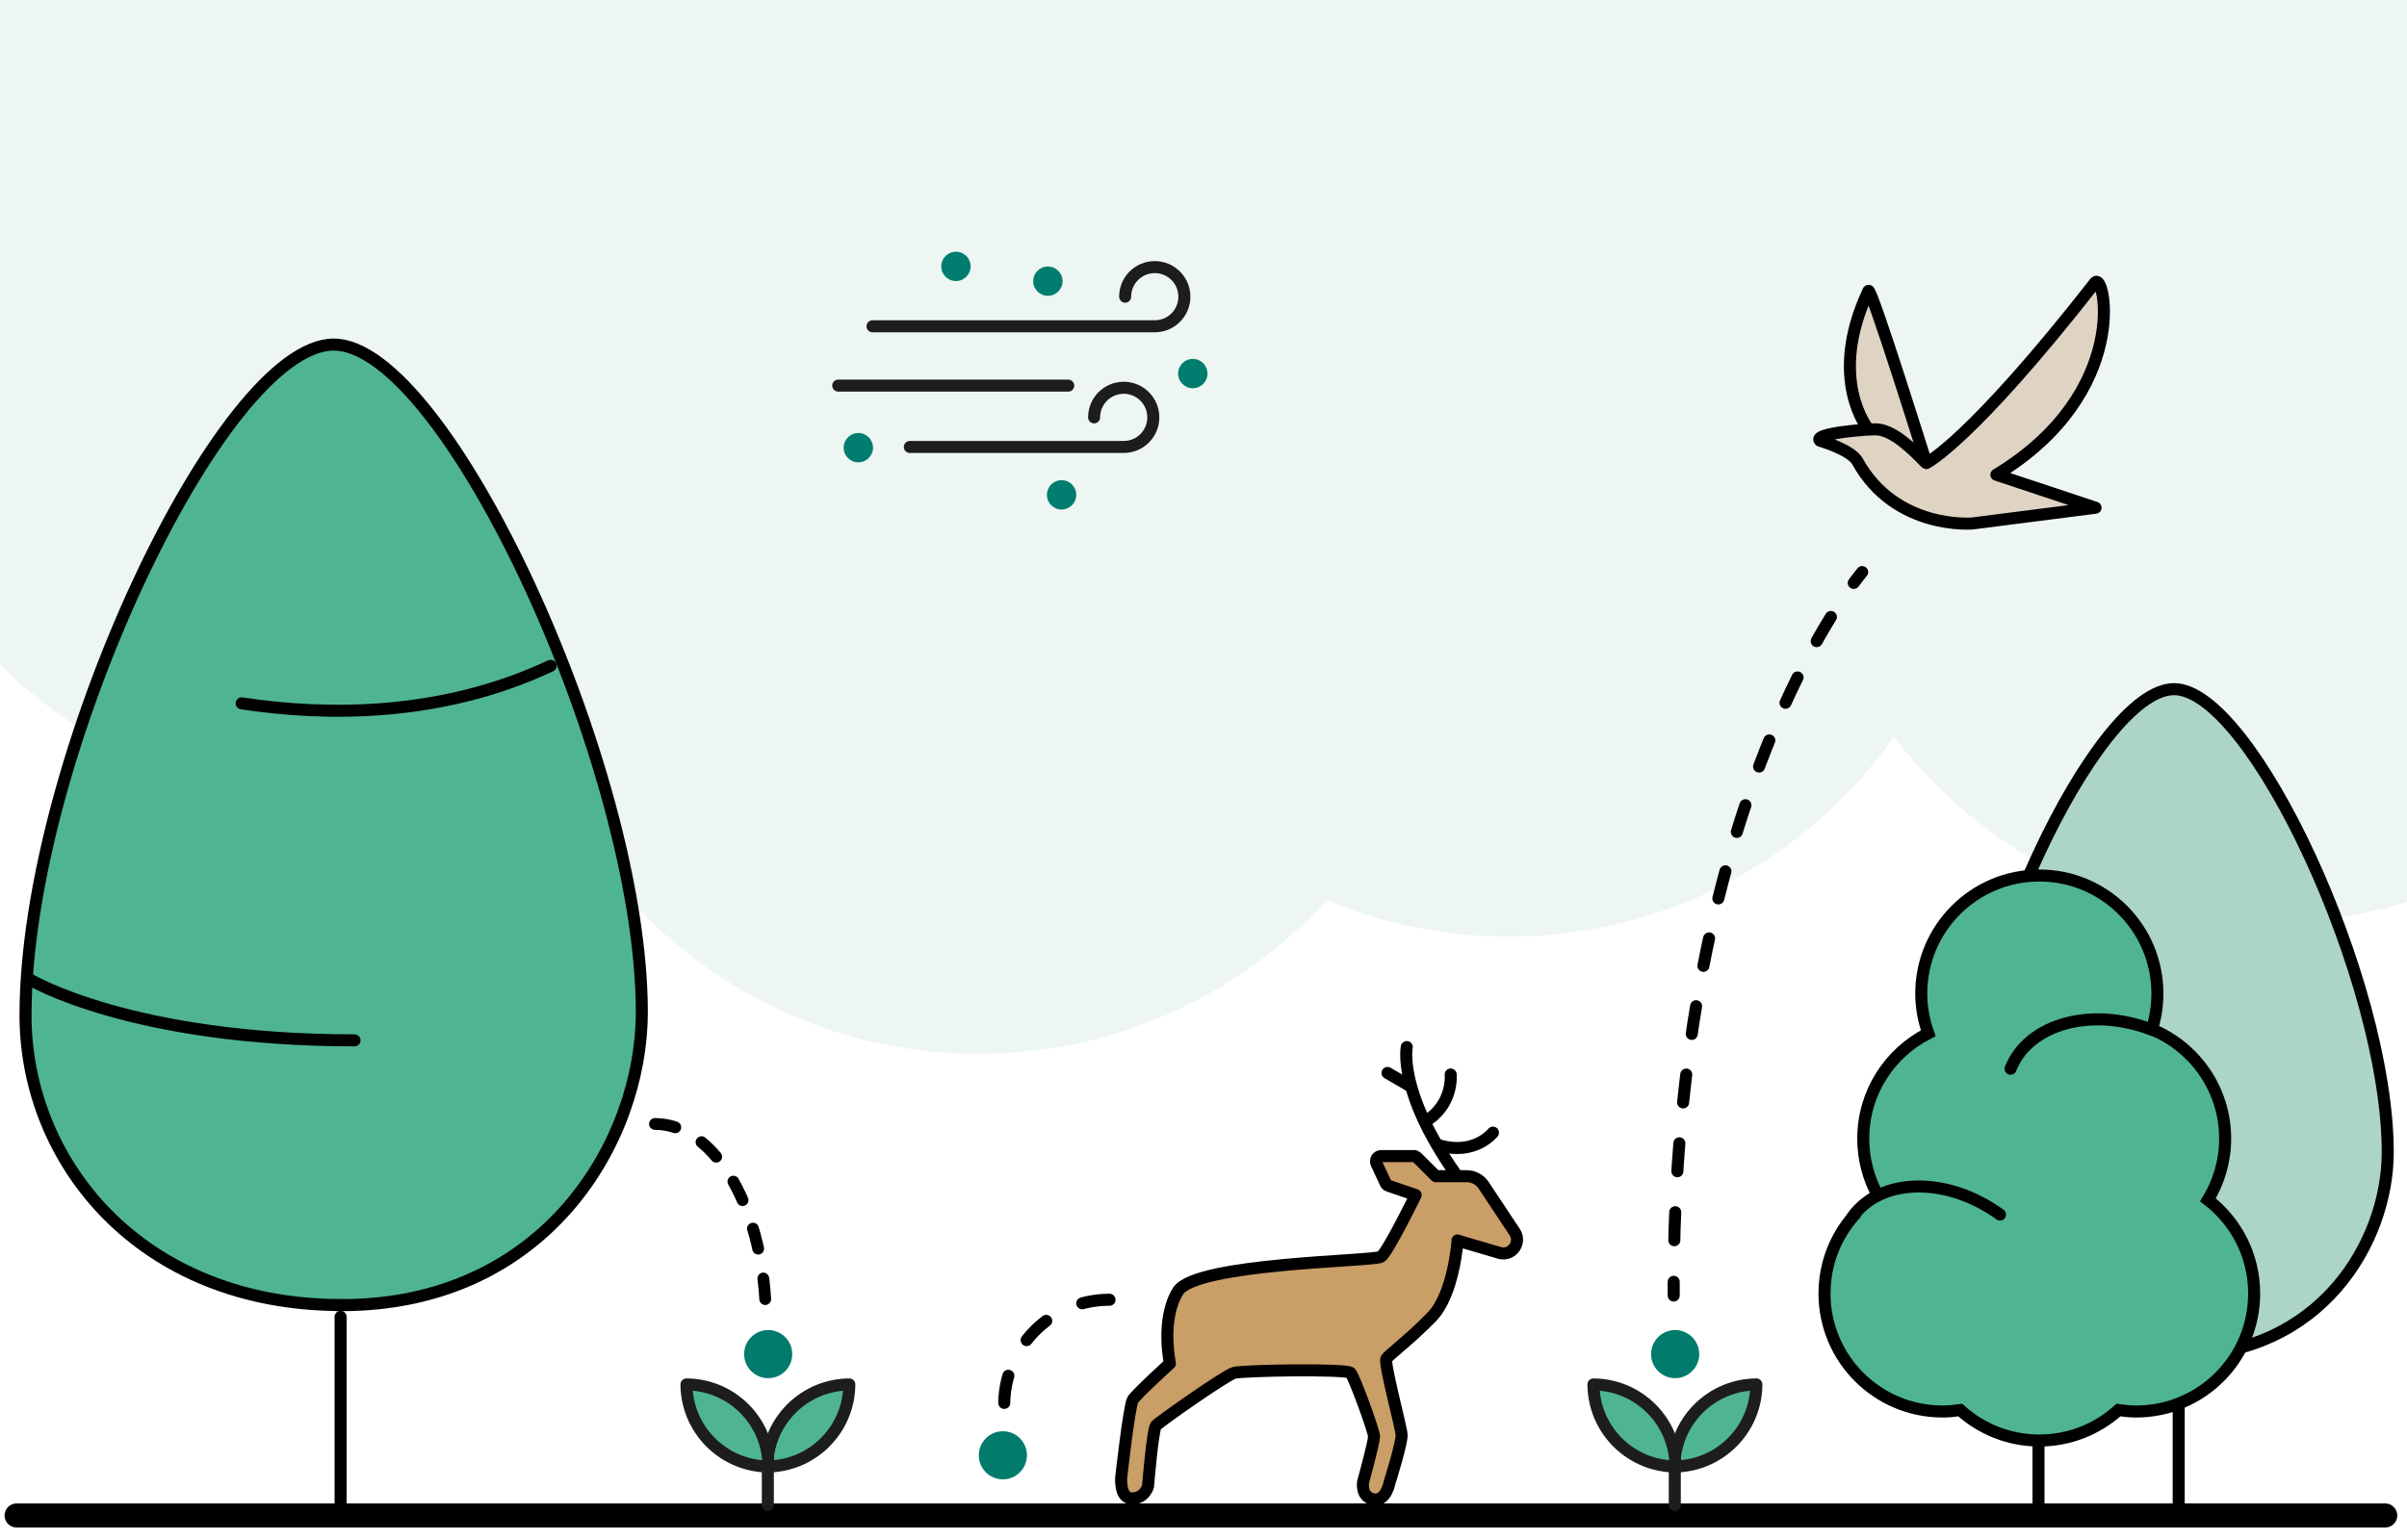
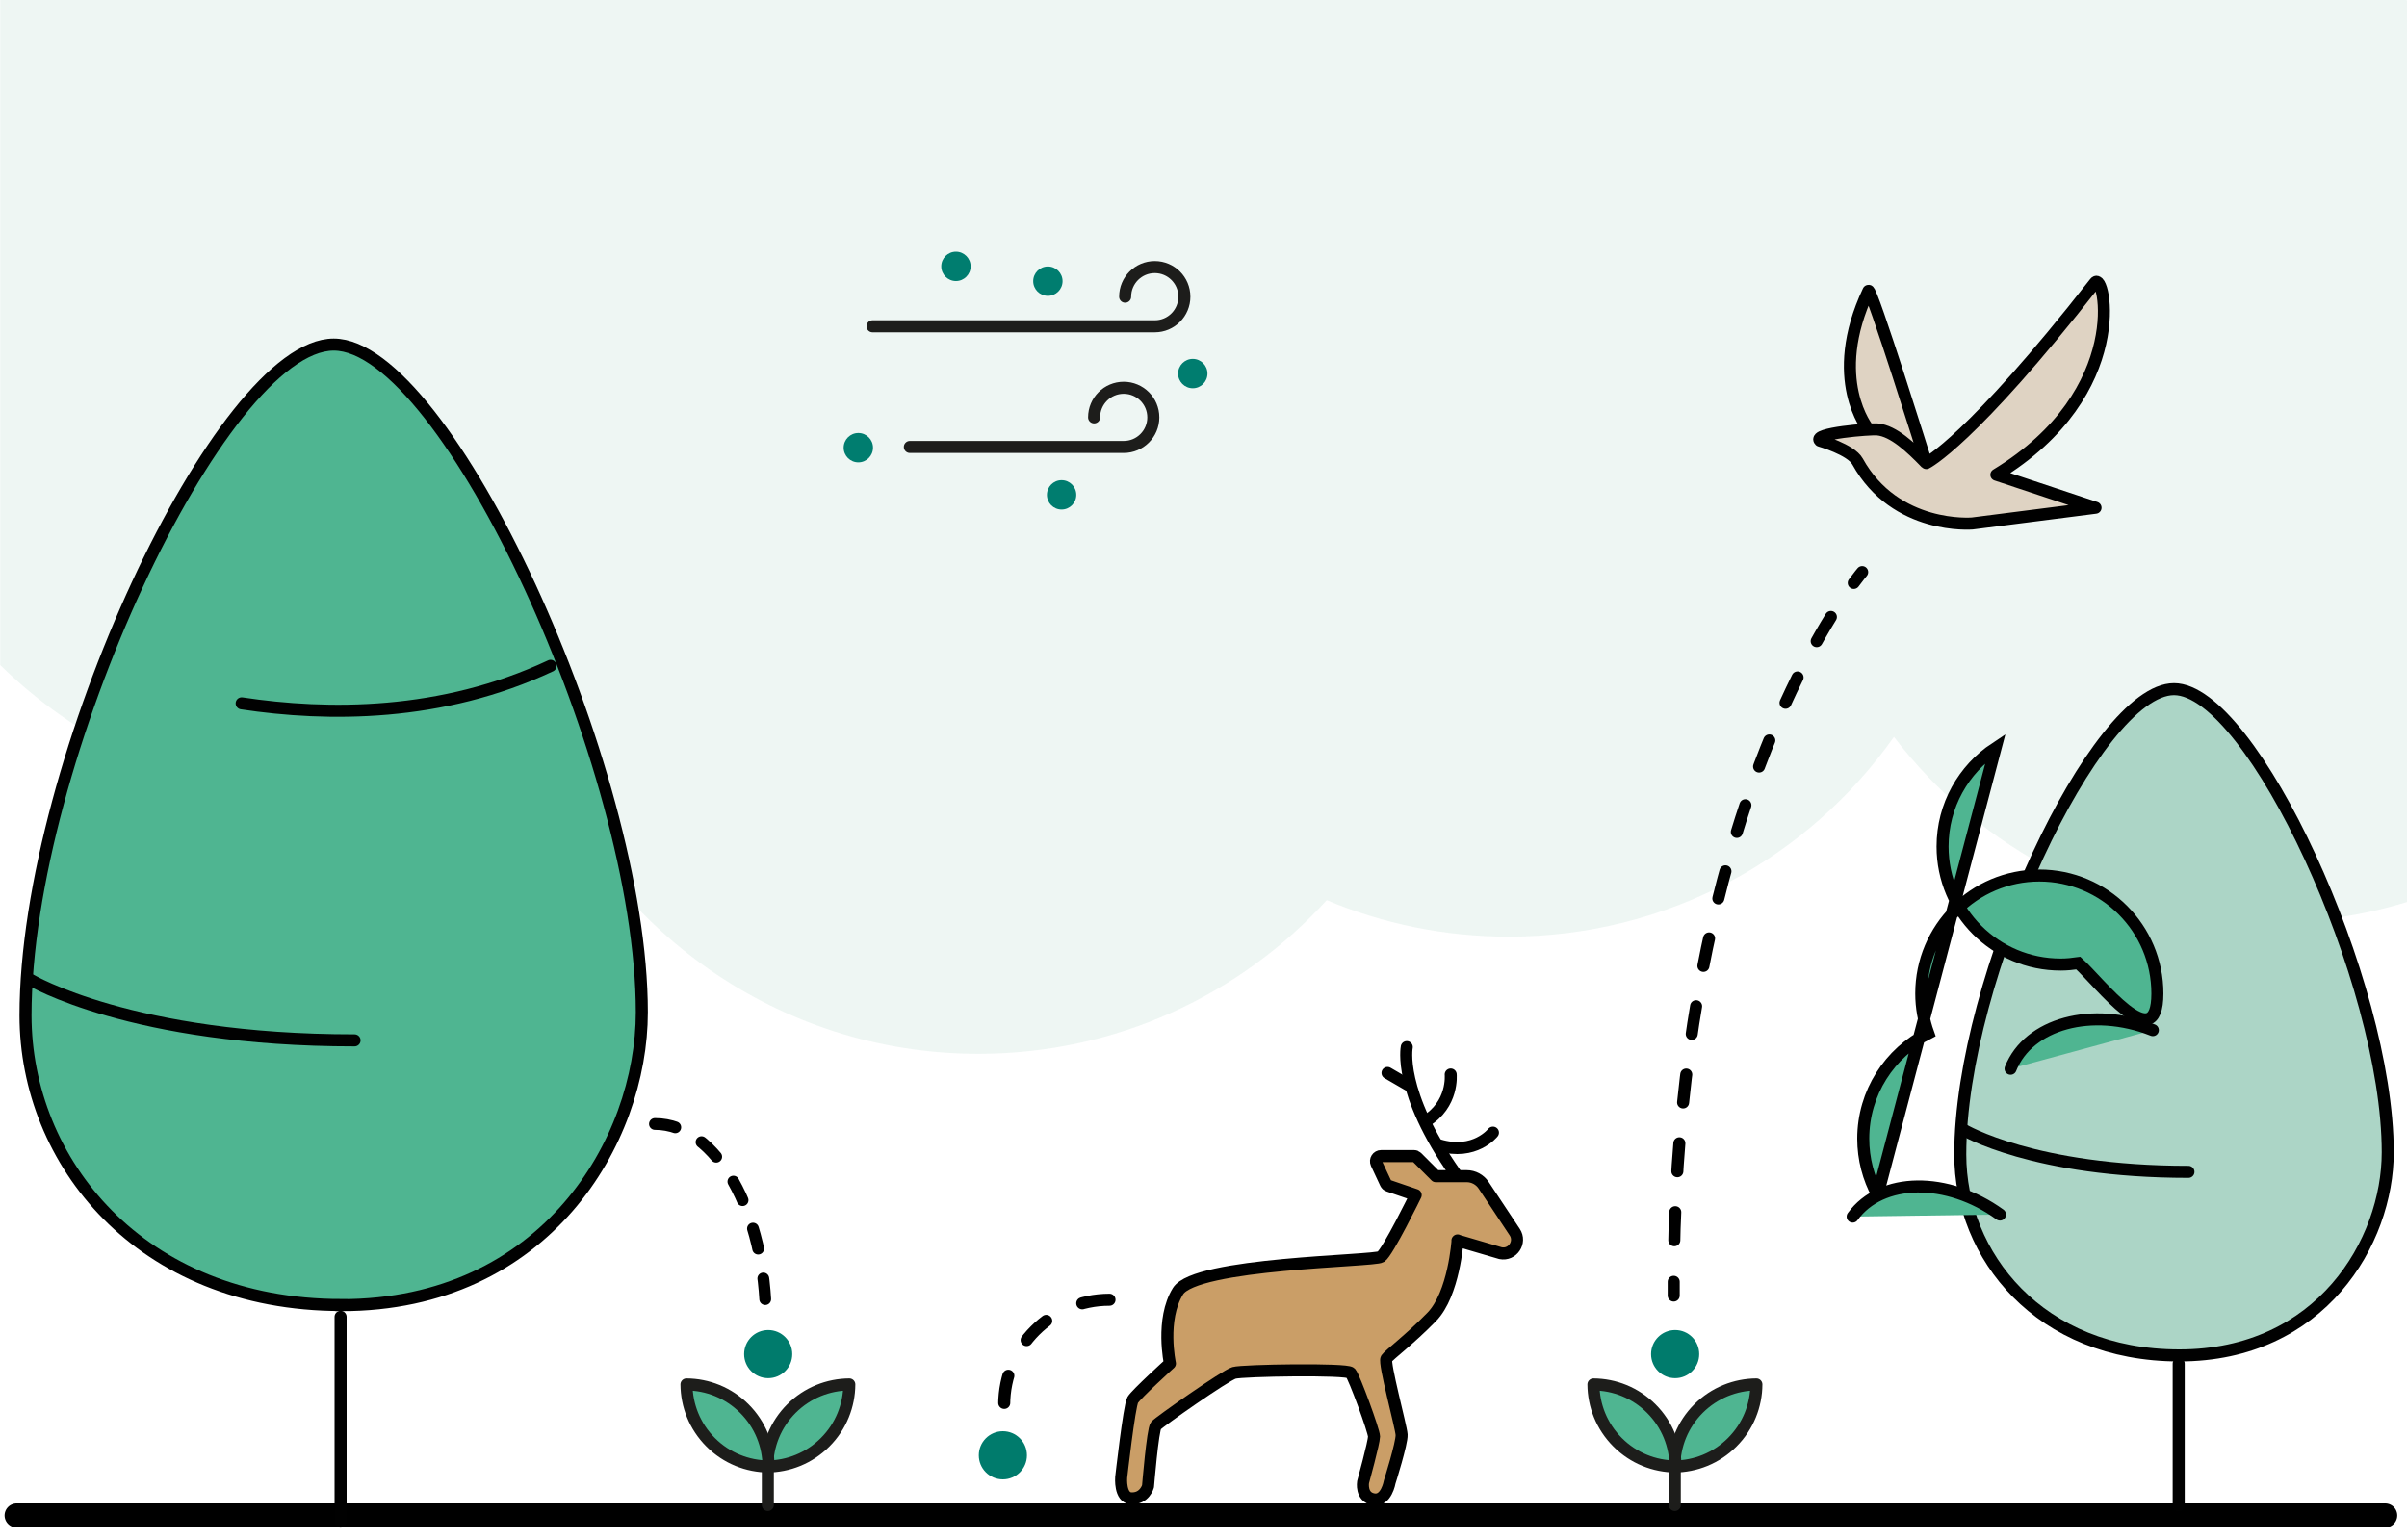
<svg xmlns="http://www.w3.org/2000/svg" id="Layer_1" viewBox="0 0 200 128">
  <defs>
    <style>.cls-1,.cls-2,.cls-3,.cls-4,.cls-5,.cls-6,.cls-7,.cls-8,.cls-9,.cls-10,.cls-11{stroke-linecap:round;}.cls-1,.cls-3,.cls-5,.cls-12,.cls-6,.cls-7,.cls-9,.cls-13,.cls-10,.cls-11{stroke-miterlimit:10;}.cls-1,.cls-14,.cls-12{fill:#acd5c6;}.cls-1,.cls-12,.cls-13,.cls-10{stroke:#010101;}.cls-2,.cls-3,.cls-15,.cls-4,.cls-5,.cls-7,.cls-9,.cls-11{stroke:#000;}.cls-2,.cls-3,.cls-5,.cls-6,.cls-7,.cls-9,.cls-11{fill:none;}.cls-2,.cls-15,.cls-4,.cls-8{stroke-linejoin:round;}.cls-3{stroke-dasharray:0 0 2.29 3.35;}.cls-15{fill:#dfd3c3;}.cls-4{fill:#ca9e67;}.cls-14{opacity:.2;}.cls-14,.cls-16,.cls-17{stroke-width:0px;}.cls-5{stroke-width:2px;}.cls-6,.cls-8{stroke:#1d1d1b;}.cls-8,.cls-13,.cls-10{fill:#4fb591;}.cls-9{stroke-dasharray:0 0 2.33 3.41;}.cls-16{fill:#007b6c;}.cls-17{fill:#007d6f;}.cls-11{stroke-dasharray:0 0 1.72 2.52;stroke-width:.98px;}</style>
  </defs>
  <path class="cls-14" d="M200,.03s-.08-.03-.11-.04H.02v55.29c7.07,6.95,16.77,11.25,27.47,11.25,6.19,0,12.05-1.44,17.26-4,5.67,14.66,19.89,25.06,36.55,25.06,11.46,0,21.78-4.92,28.94-12.77,4.65,1.95,9.76,3.03,15.12,3.03,13.23,0,24.91-6.56,32.01-16.6,7.16,9.37,18.45,15.43,31.16,15.43,4,0,7.85-.6,11.48-1.71V.03Z" />
  <line class="cls-5" x1="198.19" y1="125.96" x2="1.38" y2="125.96" />
  <path class="cls-4" d="M121.1,103.11l3.58,1.05c1,.2,1.74-.91,1.18-1.75l-2.58-3.89c-.31-.47-.84-.76-1.41-.76h-2.57l-1.57-1.57c-.06-.06-.14-.1-.23-.1h-2.74c-.31,0-.52.32-.39.61l.77,1.65c.05.1.13.18.24.21l2.25.77s-2.32,4.75-2.89,5.13-15.4.5-16.86,2.86c-1.46,2.36-.67,6.01-.67,6.01,0,0-2.8,2.54-3.09,3.03-.29.5-.96,6.44-.96,6.44,0,0-.14,1.7.84,1.74,1.11.04,1.39-1,1.39-1,0,0,.39-4.74.66-5.05s5.76-4.17,6.49-4.38,9.37-.35,9.68,0,1.94,4.81,1.95,5.29c0,.48-.91,3.79-.91,3.79,0,0-.21,1.23.86,1.43s1.35-1.44,1.35-1.44c0,0,1.03-3.25.99-3.93s-1.49-5.98-1.26-6.32,1.91-1.57,3.77-3.48c1.85-1.91,2.14-6.35,2.14-6.35Z" />
  <path class="cls-2" d="M116.89,87.03s-.77,3.67,4.03,10.5" />
  <path class="cls-2" d="M120.54,89.31s.25,2.49-2.11,3.9" />
  <line class="cls-4" x1="115.29" y1="89.18" x2="117.15" y2="90.26" />
  <path class="cls-2" d="M124.05,94.14s-1.51,1.93-4.47,1.05" />
  <circle class="cls-16" cx="63.83" cy="112.55" r="2" />
  <line class="cls-6" x1="63.8" y1="125.09" x2="63.8" y2="121.01" />
  <path class="cls-8" d="M65.76,117.08c-1.33,1.33-2,3.07-2.01,4.81,1.74-.01,3.48-.68,4.81-2.01,1.33-1.33,2-3.07,2.01-4.81-1.74.01-3.48.68-4.81,2.01Z" />
  <path class="cls-8" d="M59.05,119.88c1.33,1.33,3.07,2,4.81,2.01-.01-1.74-.68-3.48-2.01-4.81-1.33-1.33-3.07-2-4.81-2.01.01,1.74.68,3.48,2.01,4.81Z" />
  <circle class="cls-16" cx="139.19" cy="112.55" r="2" />
  <line class="cls-6" x1="139.16" y1="125.09" x2="139.16" y2="121.01" />
  <path class="cls-8" d="M141.13,117.08c-1.33,1.33-2,3.07-2.01,4.81,1.74-.01,3.48-.68,4.81-2.01,1.33-1.33,2-3.07,2.01-4.81-1.74.01-3.48.68-4.81,2.01Z" />
  <path class="cls-8" d="M134.41,119.88c1.33,1.33,3.07,2,4.81,2.01-.01-1.74-.68-3.48-2.01-4.81-1.33-1.33-3.07-2-4.81-2.01.01,1.74.68,3.48,2.01,4.81Z" />
  <path class="cls-11" d="M54.42,93.42c5.09,0,9.22,7.33,9.22,16.36" />
  <circle class="cls-16" cx="83.33" cy="120.96" r="2" />
  <path class="cls-3" d="M92.19,108.03c-4.83,0-8.75,3.92-8.75,8.75" />
  <path class="cls-12" d="M181.08,112.66h0c-11.64,0-18.2-8.31-18.2-16.7,0-14.73,11.29-38.68,17.76-38.68s17.76,24.35,17.76,38.49c0,7.45-5.56,16.89-17.31,16.89Z" />
  <line class="cls-1" x1="181.03" y1="113.34" x2="181.03" y2="125.14" />
  <path class="cls-1" d="M163.16,93.91s5.82,3.49,18.68,3.49" />
  <path class="cls-7" d="M154.73,47.55s-.26.3-.7.9" />
  <path class="cls-9" d="M152.13,51.28c-4.33,7.03-12.61,24.22-13.05,53.54" />
  <path class="cls-7" d="M139.07,106.54c0,.38,0,.76,0,1.14" />
  <path class="cls-15" d="M155.24,35.67s-3.45-4.15.01-11.49c.2-.43,4.81,14.31,4.81,14.31,0,0,3.68-1.78,14.02-15,.79-1.02,3.09,9.12-8.2,15.97l8.24,2.74-10.24,1.31s-6.38.55-9.54-5.16c-.55-.99-3.12-1.72-3.12-1.72-.65-.62,4.2-1,4.78-.94,1.34.13,2.77,1.49,4.05,2.81" />
-   <line class="cls-13" x1="169.38" y1="113.92" x2="169.38" y2="125.62" />
-   <path class="cls-13" d="M156.01,99.32c-.76-1.39-1.19-2.99-1.19-4.68,0-3.83,2.2-7.14,5.4-8.76-.37-1.03-.58-2.14-.58-3.3,0-5.42,4.39-9.81,9.81-9.81s9.81,4.39,9.81,9.81c0,1.04-.16,2.04-.46,2.98,3.57,1.47,6.09,4.98,6.09,9.08,0,1.86-.53,3.6-1.43,5.09,2.33,1.79,3.84,4.61,3.84,7.78,0,5.42-4.39,9.81-9.81,9.81-.5,0-.99-.05-1.47-.12-1.74,1.57-4.04,2.53-6.57,2.53s-4.83-.96-6.57-2.53c-.48.07-.97.12-1.47.12-5.42,0-9.81-4.39-9.81-9.81,0-3.42,1.75-6.43,4.4-8.18Z" />
+   <path class="cls-13" d="M156.01,99.32c-.76-1.39-1.19-2.99-1.19-4.68,0-3.83,2.2-7.14,5.4-8.76-.37-1.03-.58-2.14-.58-3.3,0-5.42,4.39-9.81,9.81-9.81s9.81,4.39,9.81,9.81s-4.83-.96-6.57-2.53c-.48.07-.97.12-1.47.12-5.42,0-9.81-4.39-9.81-9.81,0-3.42,1.75-6.43,4.4-8.18Z" />
  <path class="cls-10" d="M178.88,85.62c-5.04-1.99-10.33-.55-11.82,3.21" />
  <path class="cls-10" d="M166.18,100.95c-4.39-3.18-9.87-3.1-12.24.17" />
  <path class="cls-13" d="M28.37,108.47h0c-16.79,0-26.25-11.98-26.25-24.07,0-21.23,16.28-55.76,25.61-55.76s25.6,35.1,25.6,55.49c0,10.74-8.02,24.35-24.96,24.35Z" />
  <line class="cls-10" x1="28.3" y1="109.45" x2="28.3" y2="126.47" />
  <path class="cls-10" d="M20.08,58.46c7.14,1.08,16.62,1.13,25.67-3.12" />
  <path class="cls-10" d="M2.53,81.44s8.39,5.03,26.93,5.03" />
-   <line class="cls-6" x1="69.65" y1="32.05" x2="88.76" y2="32.05" />
  <path class="cls-6" d="M90.91,34.69c0-1.36,1.1-2.46,2.46-2.46s2.46,1.1,2.46,2.46-1.1,2.46-2.46,2.46h-17.77" />
  <path class="cls-6" d="M93.49,24.66c0-1.36,1.1-2.46,2.46-2.46s2.46,1.1,2.46,2.46-1.1,2.46-2.46,2.46h-23.45" />
  <circle class="cls-17" cx="79.43" cy="22.14" r="1.22" />
  <circle class="cls-17" cx="99.11" cy="31.05" r="1.22" />
  <circle class="cls-17" cx="71.32" cy="37.21" r="1.22" />
  <circle class="cls-17" cx="88.21" cy="41.13" r="1.22" />
  <circle class="cls-17" cx="87.07" cy="23.37" r="1.22" />
</svg>